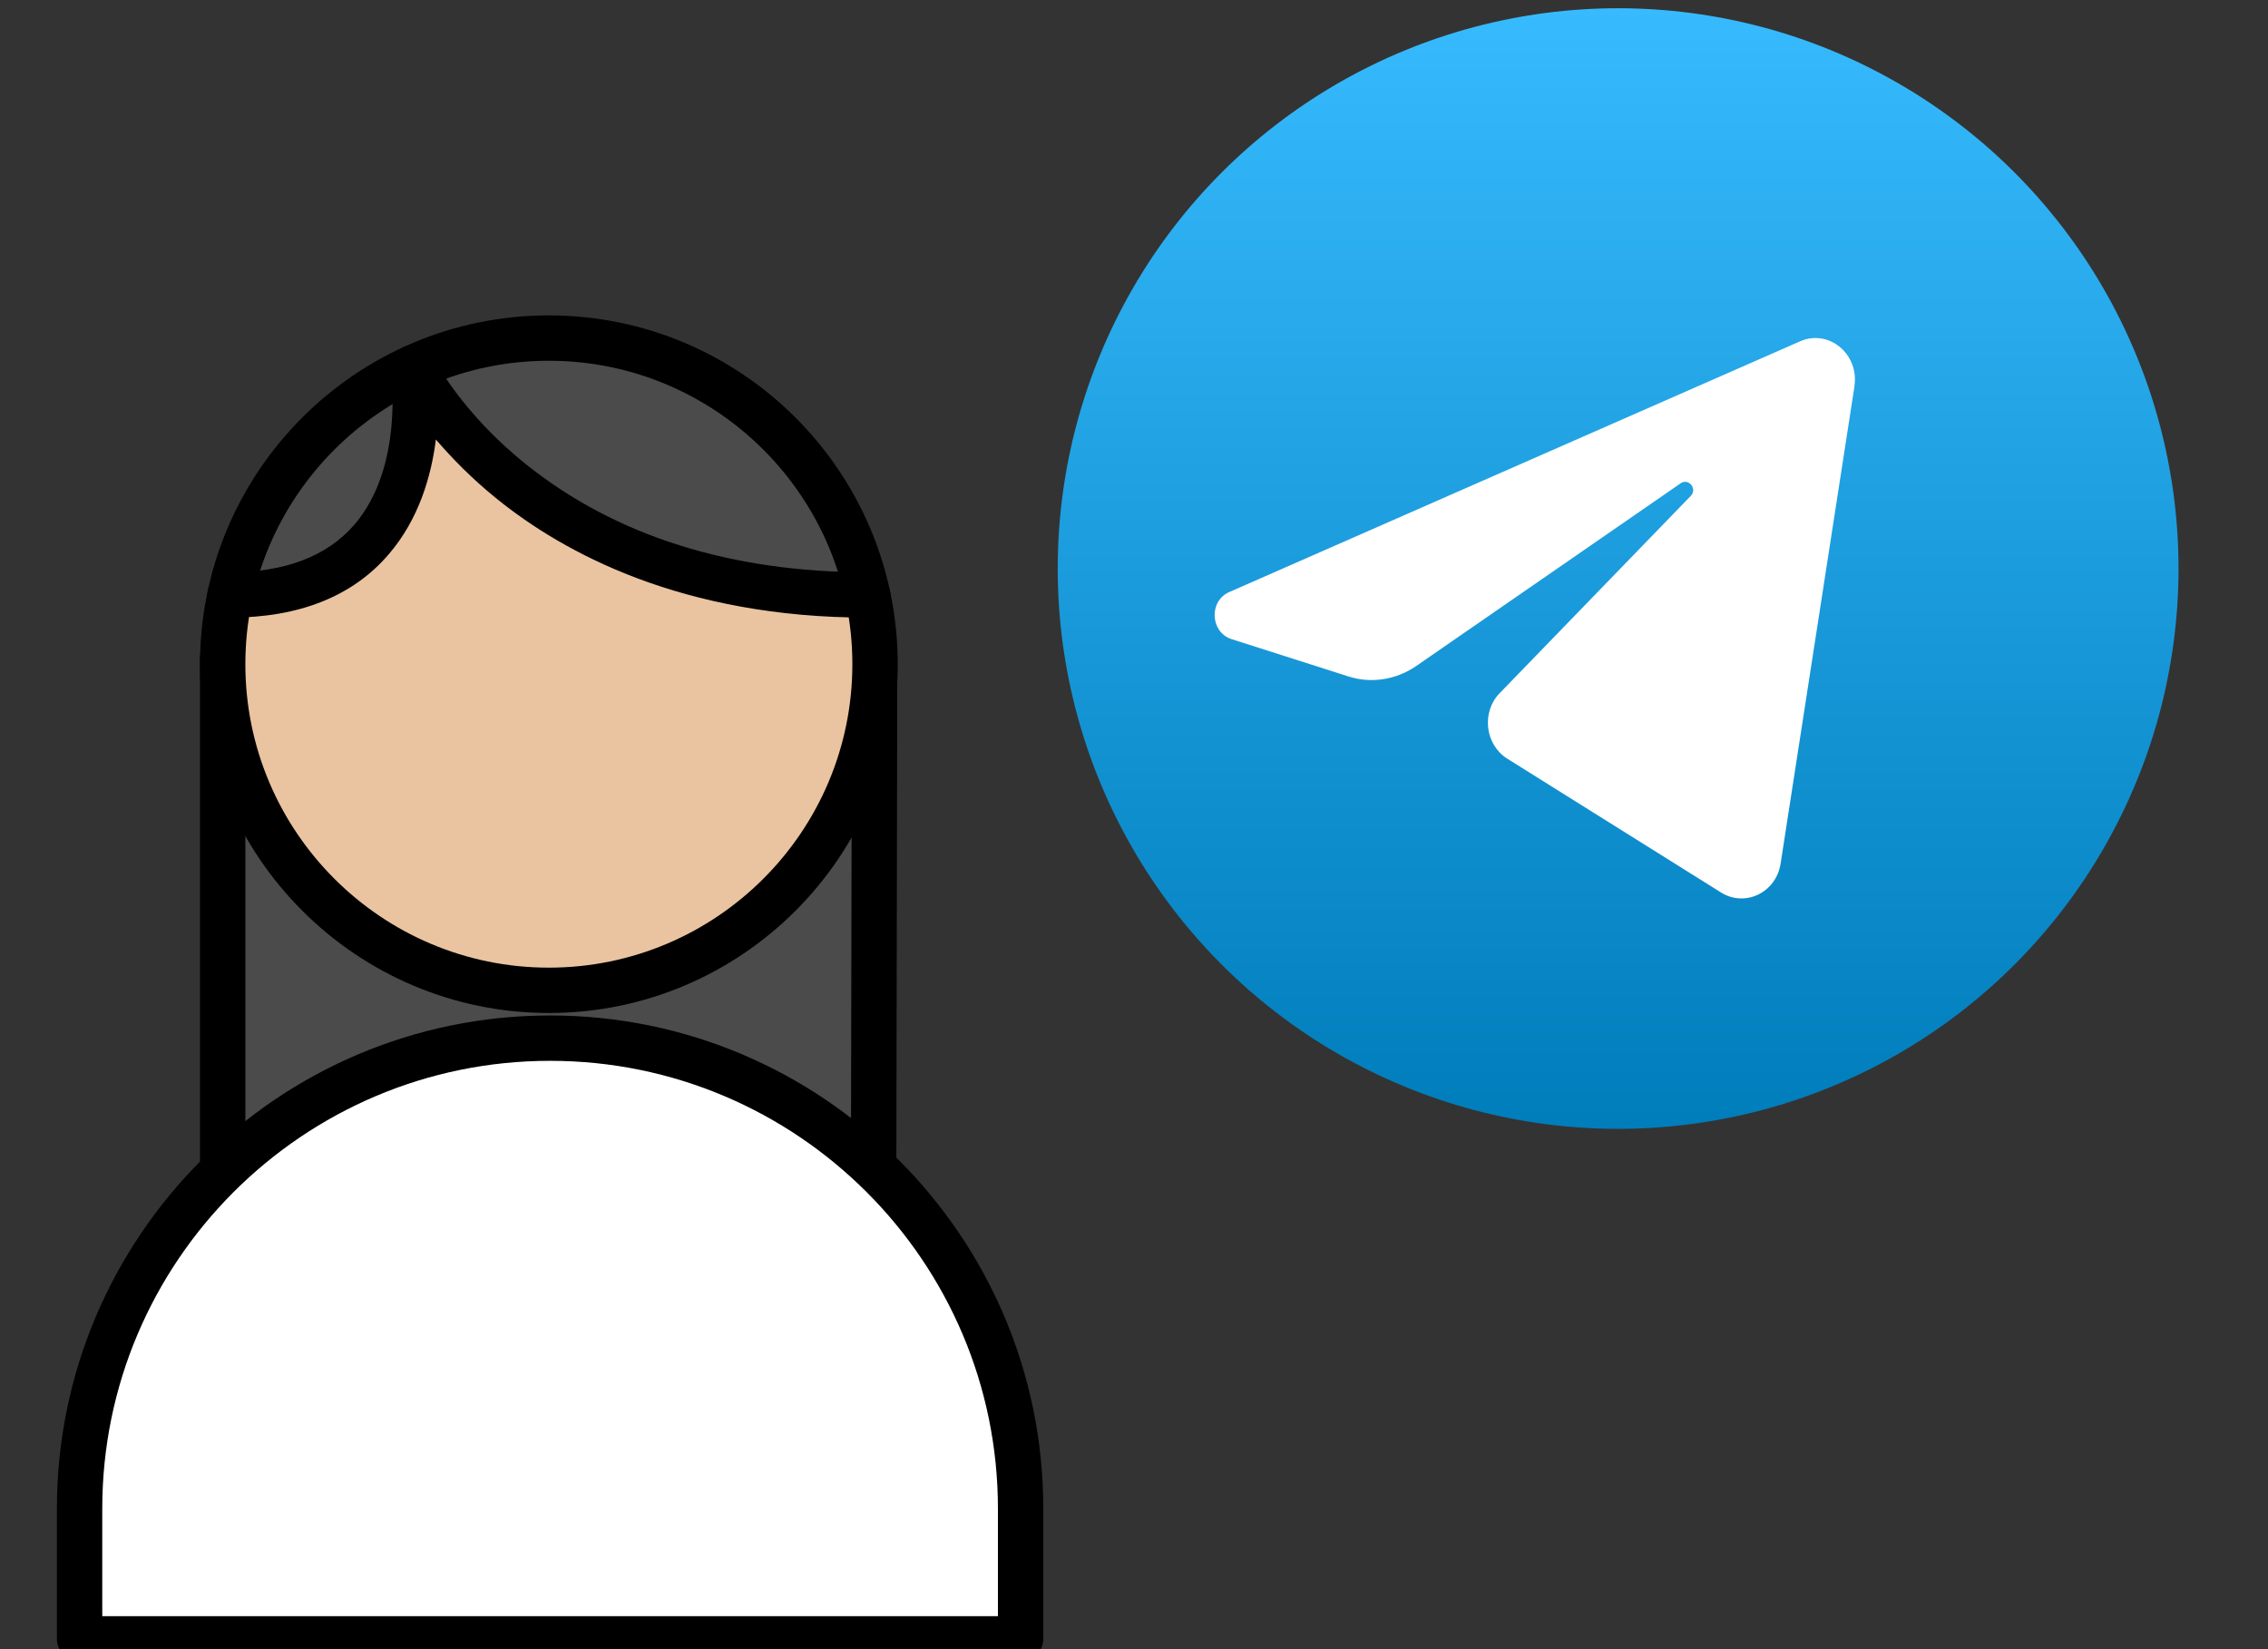
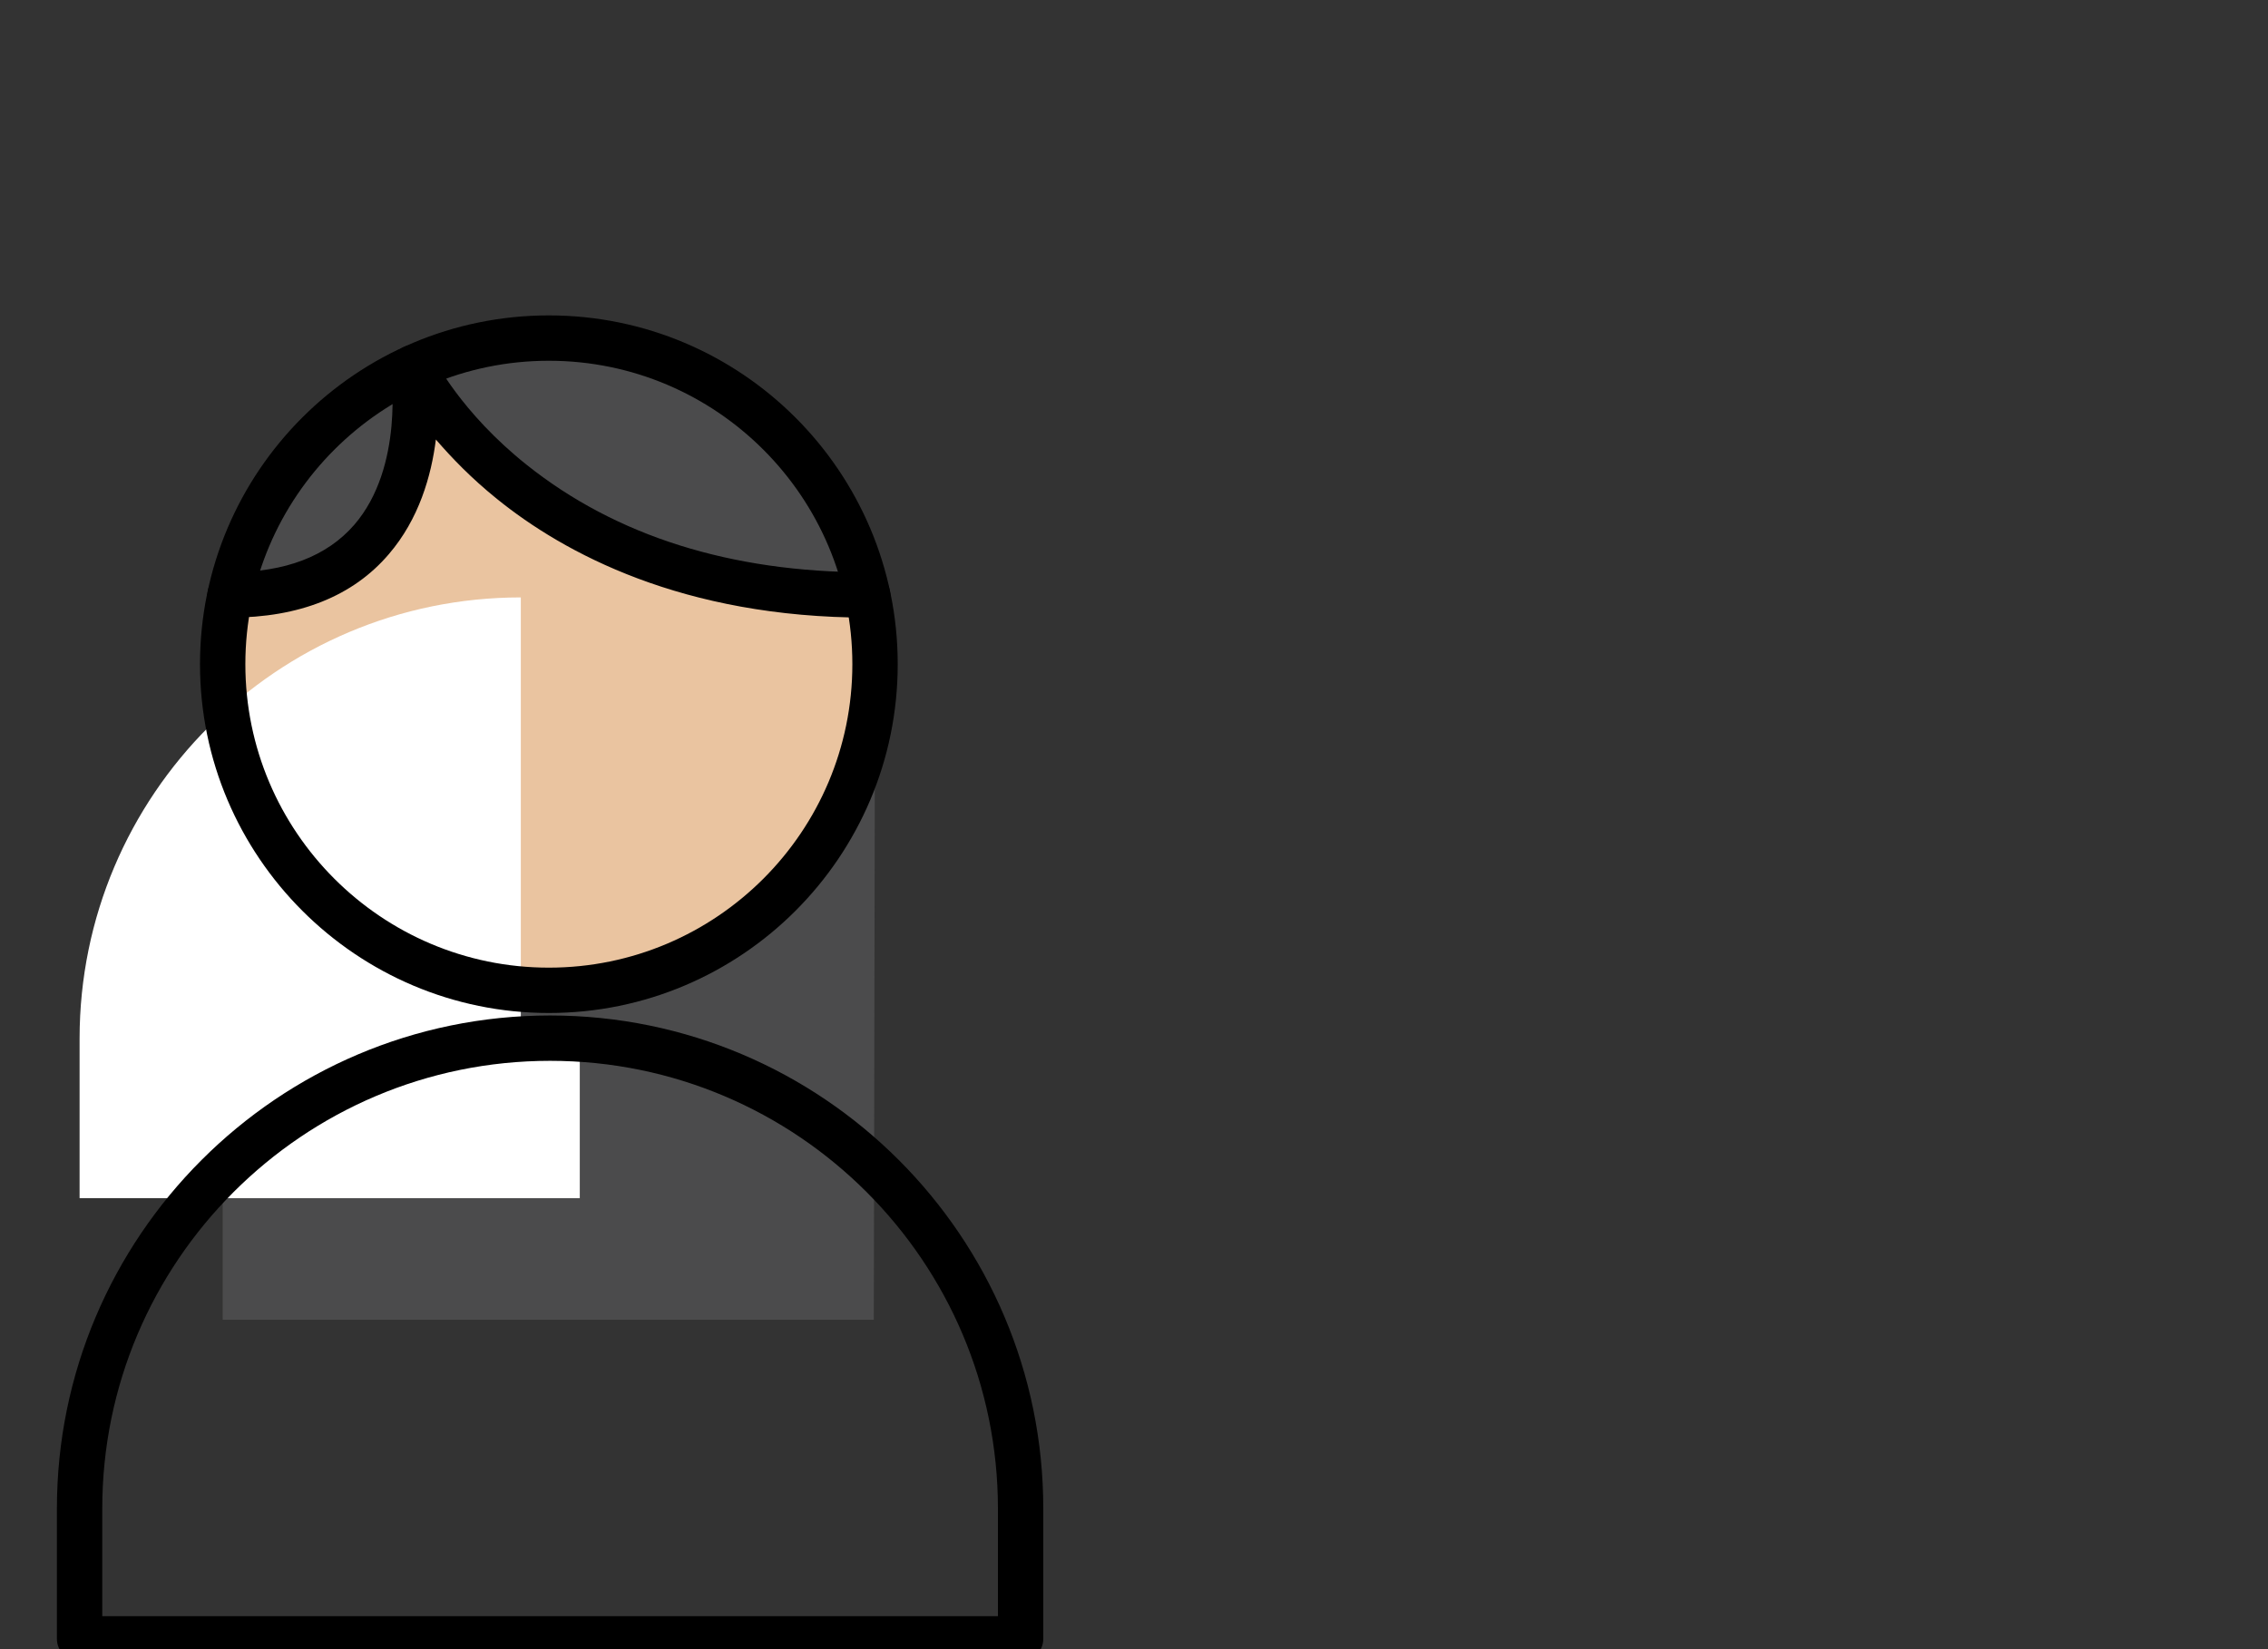
<svg xmlns="http://www.w3.org/2000/svg" id="_Слой_1" data-name="Слой 1" viewBox="0 0 55 40">
  <rect x="0" y="0" width="55" height="40" fill="#333333" stroke="none" />
  <defs>
    <style>
      .cls-1 {
        fill: #fff;
      }

      .cls-2 {
        fill: url(#_Безымянный_градиент_2);
      }

      .cls-3 {
        fill: #4b4b4c;
      }

      .cls-4 {
        fill: #eac4a0;
      }
    </style>
    <linearGradient id="_Безымянный_градиент_2" data-name="Безымянный градиент 2" x1="-257.63" y1="-323.84" x2="-257.63" y2="-324.93" gradientTransform="translate(6480 -8095.89) scale(25 -25)" gradientUnits="userSpaceOnUse">
      <stop offset="0" stop-color="#37bbfe" />
      <stop offset="1" stop-color="#007dbb" />
    </linearGradient>
  </defs>
-   <circle class="cls-2" cx="39.24" cy="13.79" r="13.59" />
-   <path class="cls-1" d="m44.97,9.37c.12-.78-.62-1.4-1.32-1.09l-13.84,6.08c-.5.22-.46.97.05,1.14l2.85.91c.54.17,1.13.08,1.61-.24l6.44-4.45c.19-.13.41.14.24.31l-4.63,4.78c-.45.46-.36,1.25.18,1.59l5.19,3.25c.58.36,1.33,0,1.44-.7l1.79-11.57Z" />
  <g id="_диспетчер" data-name="диспетчер">
    <polyline class="cls-3" points="5.4 15.98 5.4 32.01 21.19 32.01 21.22 15.98" />
-     <path d="m21.19,32.3H5.4c-.3,0-.55-.25-.55-.55v-15.77c0-.3.25-.55.55-.55s.55.25.55.55v15.22h14.68l.03-15.22c0-.3.25-.55.55-.55h0c.3,0,.55.25.55.55l-.03,15.77c0,.3-.25.55-.55.55Z" />
    <circle class="cls-4" cx="13.31" cy="16.11" r="7.91" />
    <polygon class="cls-3" points="5.69 14.01 7.3 10.98 9.5 9.18 12.02 8.31 15.79 8.6 18.73 10.35 20.5 12.81 20.94 14.01 19.17 14.43 13.91 12.7 10.62 9.84 9.95 11.06 8.75 13.36 6.5 14.37 5.69 14.01" />
-     <path class="cls-1" d="m12.63,25.19h1.43c5.9,0,10.7,4.79,10.7,10.7v3.87H1.93v-3.87c0-5.9,4.79-10.7,10.7-10.7Z" />
+     <path class="cls-1" d="m12.63,25.19h1.43v3.87H1.93v-3.87c0-5.9,4.79-10.7,10.7-10.7Z" />
    <path d="m24.75,40.3H1.93c-.3,0-.55-.25-.55-.55v-3.16c0-6.59,5.36-11.96,11.96-11.96s11.96,5.36,11.96,11.96v3.16c0,.3-.25.55-.55.55Zm-22.27-1.1h21.72v-2.61c0-5.99-4.87-10.86-10.86-10.86s-10.86,4.87-10.86,10.86v2.61Z" />
    <path d="m21.04,14.98c-4.49,0-7.37-1.57-8.99-2.88-.62-.5-1.1-1-1.48-1.44-.11.88-.41,1.93-1.14,2.78-.87,1.02-2.17,1.54-3.85,1.54-.3,0-.55-.25-.55-.55s.25-.55.55-.55c1.34,0,2.35-.39,3.01-1.15,1.22-1.41.89-3.71.89-3.73-.04-.27.12-.53.38-.61.26-.08.54.04.66.29,0,.01.65,1.32,2.26,2.6,2.16,1.72,4.94,2.6,8.26,2.6.3,0,.55.25.55.55s-.25.55-.55.55Z" />
    <path d="m13.31,24.57c-4.66,0-8.46-3.79-8.46-8.46s3.79-8.46,8.46-8.46,8.46,3.79,8.46,8.46-3.79,8.46-8.46,8.46Zm0-15.82c-4.06,0-7.36,3.3-7.36,7.36s3.3,7.36,7.36,7.36,7.36-3.3,7.36-7.36-3.3-7.36-7.36-7.36Z" />
  </g>
</svg>